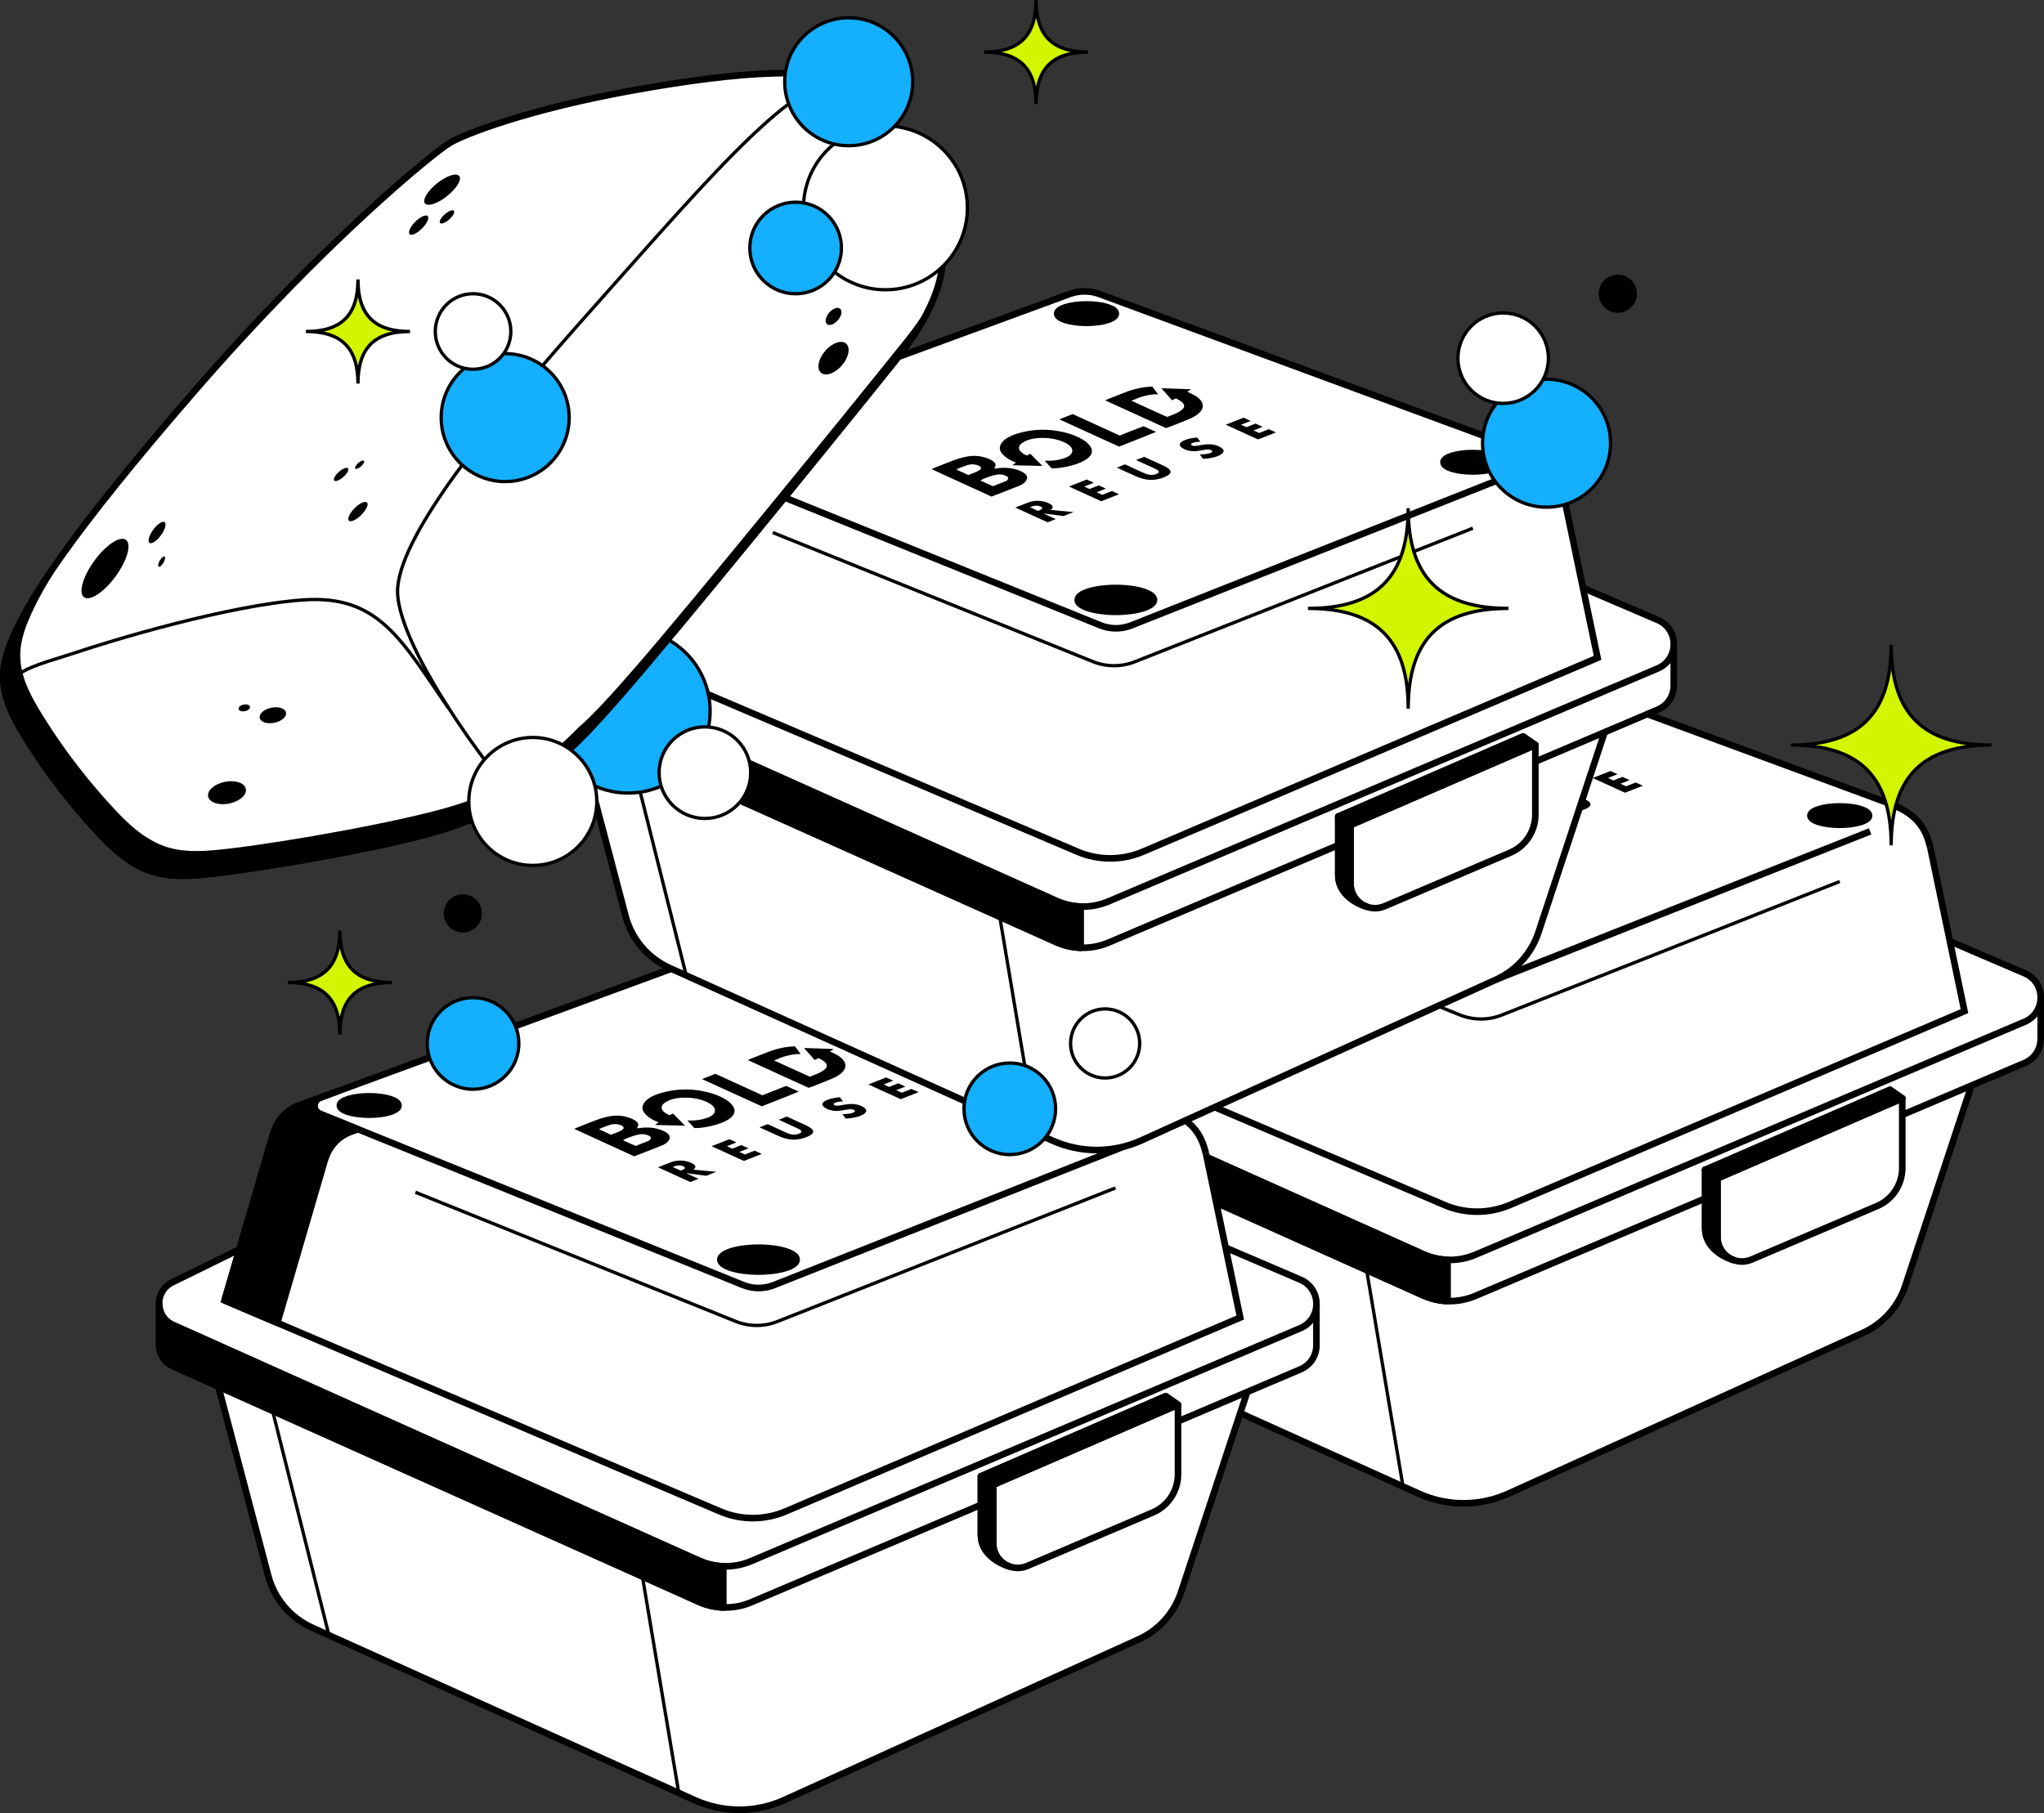
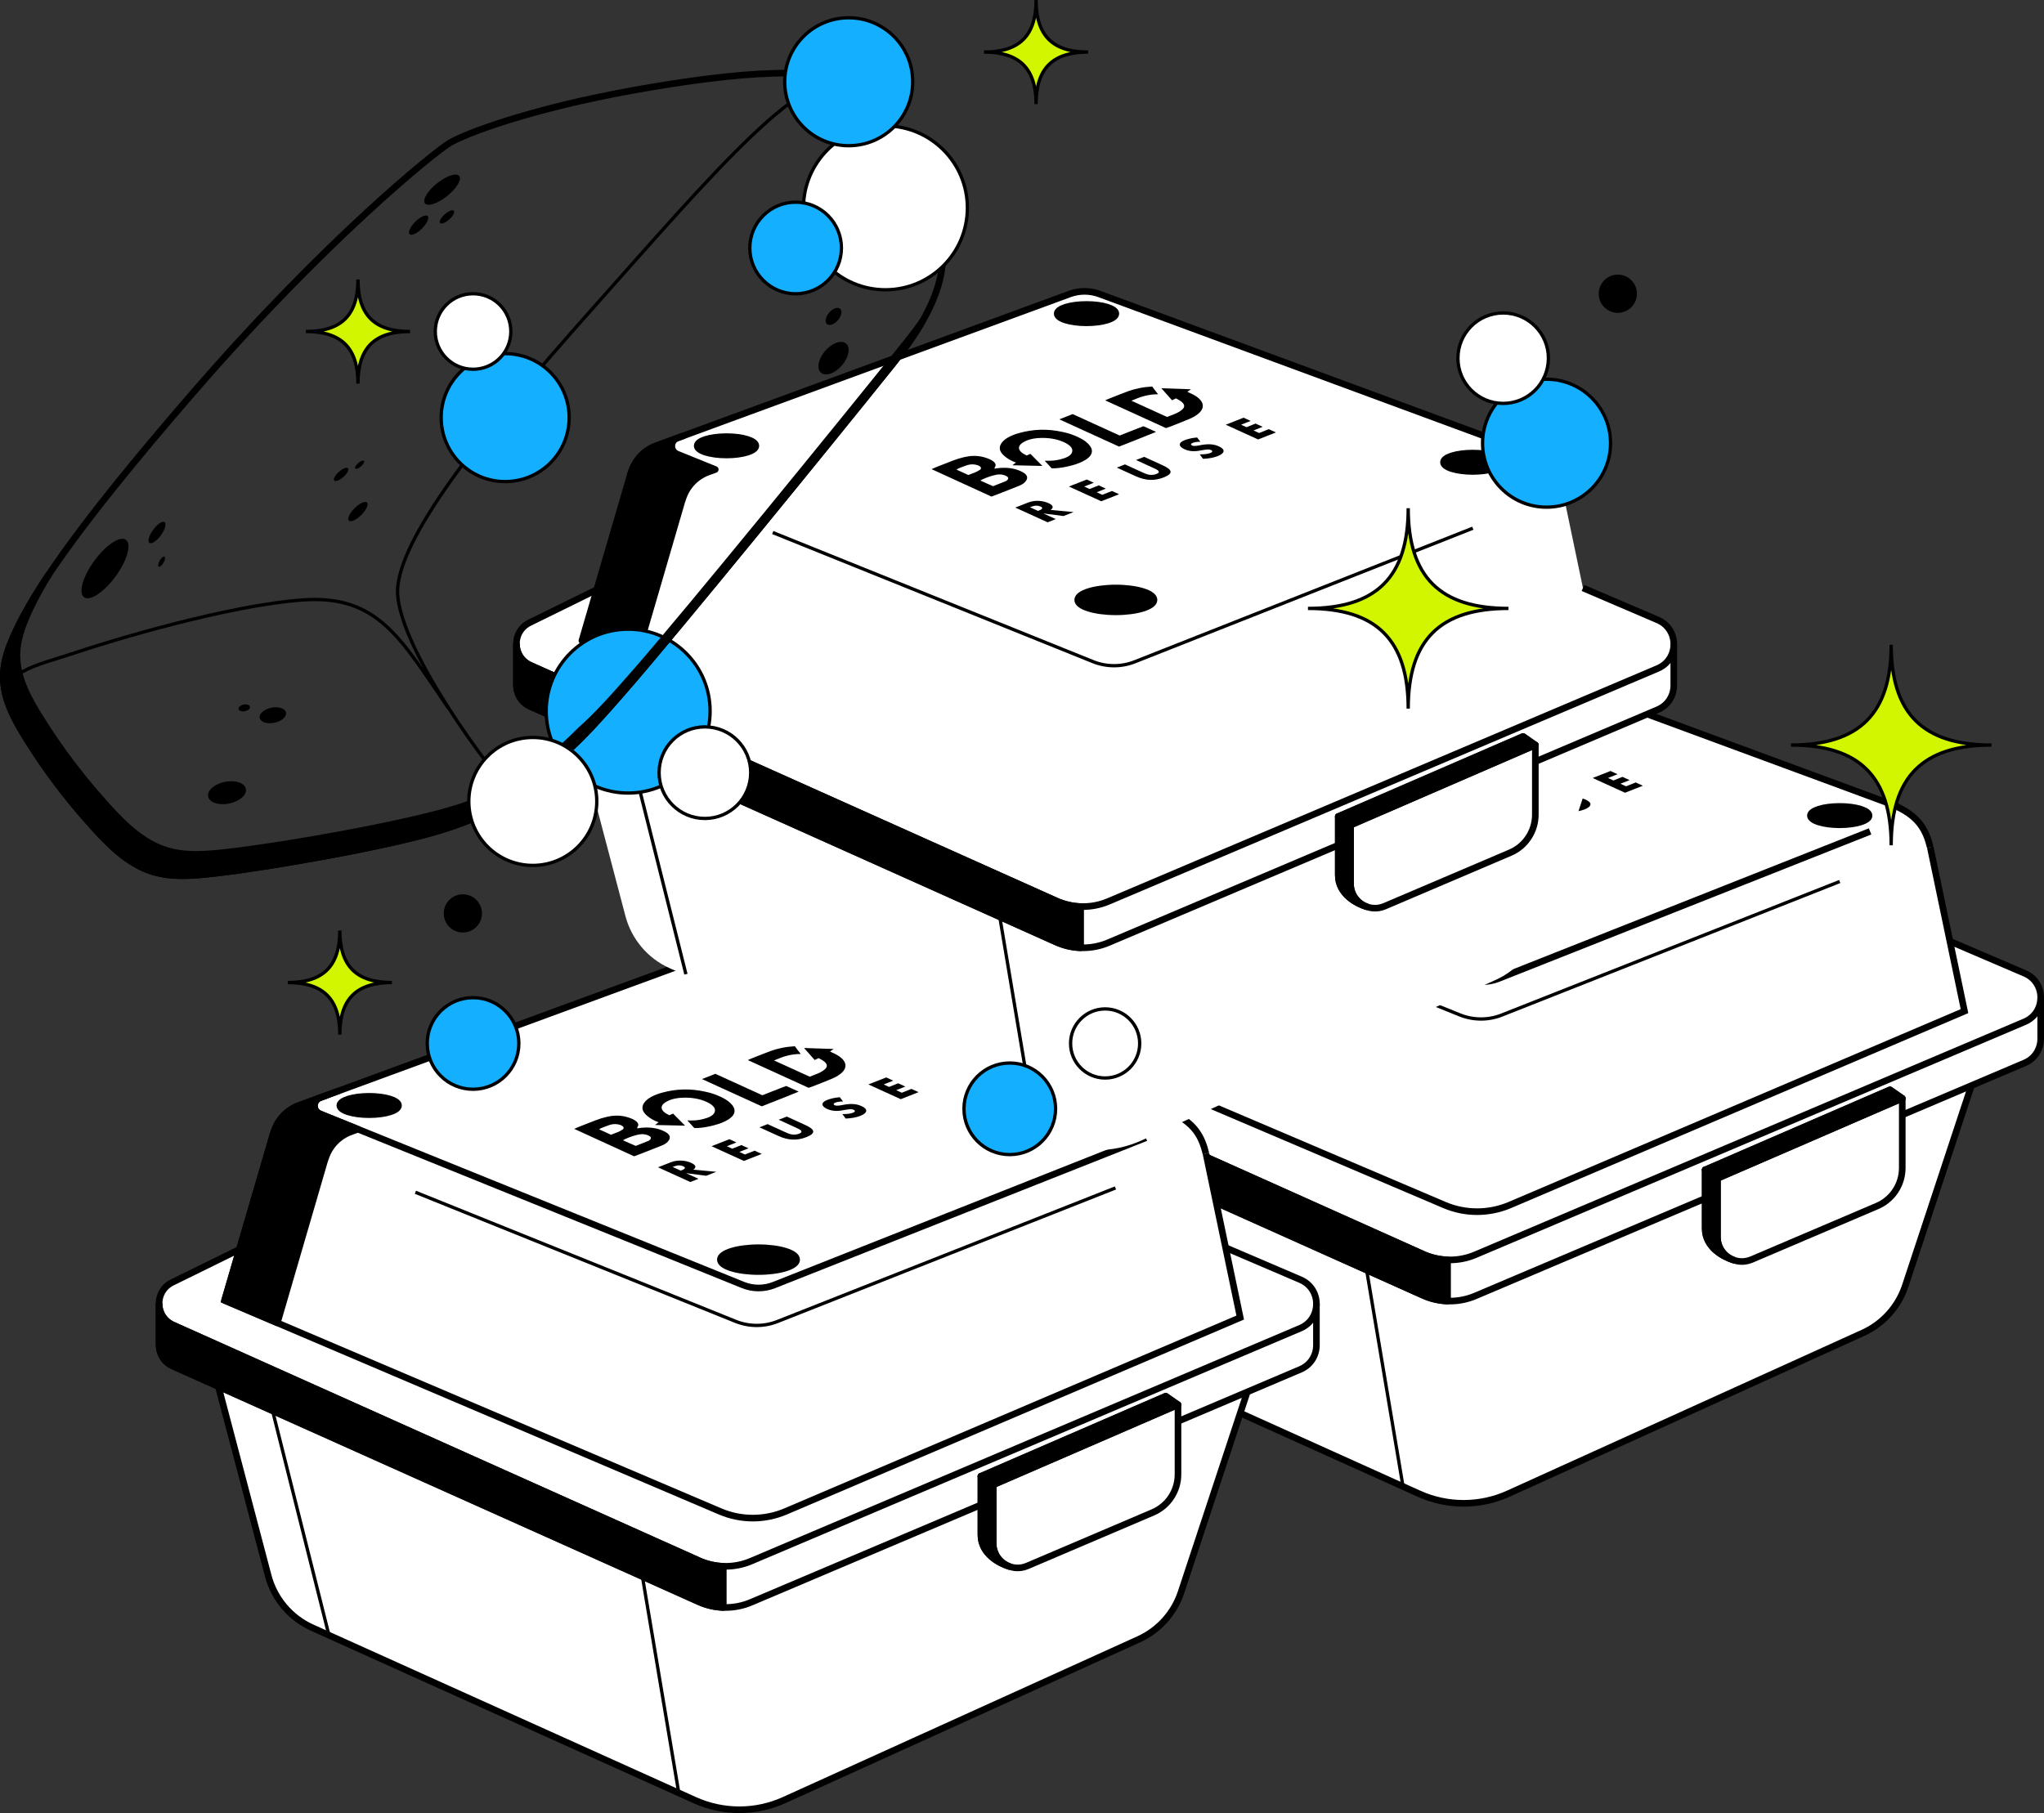
<svg xmlns="http://www.w3.org/2000/svg" id="Layer_2" viewBox="0 0 463.2 410.96">
  <rect x="0" y="0" width="463.2" height="410.96" fill="#333333" stroke="none" />
  <defs>
    <style>.cls-1,.cls-2,.cls-3,.cls-4,.cls-5,.cls-6,.cls-7,.cls-8{stroke:#000;}.cls-1,.cls-2,.cls-4,.cls-6{fill:none;}.cls-1,.cls-3,.cls-6{stroke-width:1.5px;}.cls-1,.cls-4,.cls-5,.cls-7,.cls-8{stroke-miterlimit:10;}.cls-2,.cls-3,.cls-6{stroke-linecap:round;stroke-linejoin:round;}.cls-2,.cls-4,.cls-5,.cls-7,.cls-8{stroke-width:.75px;}.cls-9,.cls-5{fill:#fff;}.cls-7{fill:#d2f500;}.cls-8{fill:#15afff;}</style>
  </defs>
  <g id="Layer_1-2">
    <g>
      <g>
        <path class="cls-9" d="M462.45,226.14c.01-2.24-1.19-4.48-3.62-5.52l-16.96-7.26-4.45-21.3c-.94-3.69-2.4-7.21-8.87-9.79l-96.26-35.53c-2.17-.81-4.57-.81-6.74,0l-93.64,34.38c-.33,.12-.65,.26-.96,.41-.62,.31-1.2,.68-1.72,1.11-1.32,1.08-2.34,2.51-2.92,4.16l-.34,.97-7.58,25.99-15.25,7.5c-2.03,1-3.01,2.96-2.97,4.9h0v9.25c0,1.22,.42,2.43,1.24,3.4,.49,.58,1.12,1.07,1.9,1.42l10.28,4.61,11.3,42.9c1.38,5.22,5.03,9.55,9.96,11.77l86.7,39.1c6.45,2.91,13.83,2.9,20.27-.02l80.34-36.43c4.56-2.07,8.04-5.94,9.61-10.7l14.99-45.38,12.05-5.11c2.42-1.03,3.64-3.26,3.64-5.49v-9.31h0Z" />
        <g>
          <path class="cls-1" d="M225.97,187.76l.34-.97c.93-2.63,2.98-4.72,5.6-5.68l93.64-34.38c2.18-.8,4.57-.8,6.74,0l96.26,35.53c6.47,2.58,7.94,6.11,8.87,9.79h0" />
          <path class="cls-4" d="M416.91,199.81l-76.59,30.27c-3.05,1.21-6.45,1.19-9.49-.03l-72.56-29.26" />
          <path class="cls-1" d="M437.43,192.06l7.75,37.13-103.01,43.94c-4.75,2.02-10.11,2.03-14.86,0l-112.29-47.83,10.95-37.55" />
          <path class="cls-1" d="M441.87,213.36l16.96,7.26c4.84,2.07,4.83,8.93-.02,10.99l-124.47,52.8c-3.79,1.61-8.07,1.56-11.83-.12l-119.19-53.42c-4.11-1.84-4.21-7.64-.17-9.63l15.25-7.5" />
          <path class="cls-1" d="M386.42,271.65l-52.08,22.09c-3.79,1.61-8.07,1.56-11.83-.12l-119.19-53.42c-2.08-.93-3.13-2.87-3.14-4.82v-9.25" />
          <path class="cls-1" d="M462.45,226.14v9.31c0,2.23-1.22,4.46-3.64,5.49l-27.73,11.77" />
          <path class="cls-6" d="M431.08,248.97v15.77c0,3.76-2.24,7.16-5.7,8.63l-28.45,12.13c-3.66,1.56-7.73-1.13-7.73-5.11v-13.29l41.88-18.15Z" />
          <path class="cls-3" d="M322.51,284.29l-119.19-53.42c-2.04-.92-3.1-2.81-3.14-4.73h0v9.25c.01,1.95,1.07,3.89,3.14,4.82l119.19,53.42c1.76,.79,3.64,1.22,5.53,1.28v-9.33c-1.89-.07-3.77-.5-5.53-1.28Z" />
          <path class="cls-6" d="M392.76,285.59c-2.2-.69-6.34-2.85-6.34-7.13v-13.29l41.88-18.15,2.77,1.94" />
          <polygon class="cls-3" points="428.3 247.03 386.42 265.17 389.19 267.11 431.08 248.97 428.3 247.03" />
          <path class="cls-3" d="M389.19,267.11v13.29c0,2.45,1.54,4.4,3.57,5.18h0c-2.2-.69-6.34-2.84-6.34-7.12v-13.29l2.77,1.94Z" />
          <line class="cls-6" x1="386.42" y1="265.17" x2="389.19" y2="267.11" />
          <ellipse class="cls-3" cx="336.02" cy="216.06" rx="8.65" ry="2.7" />
          <ellipse class="cls-3" cx="329.37" cy="151.18" rx="6.65" ry="2.08" />
          <ellipse class="cls-3" cx="416.91" cy="184.87" rx="6.65" ry="2.08" />
          <ellipse class="cls-3" cx="247.79" cy="181.13" rx="6.65" ry="2.08" />
          <path class="cls-1" d="M423.79,188.45l-84.29,33.39c-2.26,.89-4.77,.88-7.02-.03l-95.87-38.8c-1.66-.67-1.62-3.04,.06-3.66l4.29-1.58" />
          <path class="cls-3" d="M238,192.79c.93-2.63,2.98-4.72,5.6-5.68l1.64-.6-8.62-3.49c-1.66-.67-1.62-3.04,.06-3.66l1.34-.49-6.11,2.24c-2.62,.96-4.68,3.05-5.6,5.68l-.34,.97-10.95,37.55,11.96,5.09,10.68-36.64,.34-.97Z" />
          <path class="cls-1" d="M446.76,246.05l-14.99,45.38c-1.57,4.75-5.05,8.63-9.61,10.7l-80.33,36.43c-6.44,2.92-13.82,2.93-20.27,.02l-86.7-39.1c-4.92-2.22-8.58-6.54-9.96-11.77l-11.3-42.9" />
          <line class="cls-4" x1="225.9" y1="250.32" x2="238.59" y2="300.9" />
          <line class="cls-4" x1="309.7" y1="287.89" x2="317.97" y2="337.11" />
          <g>
            <g>
              <path d="M309.82,186.15c-.39,.03-.76,.1-1.3,.17,.03-.15,.01-.25,.08-.34,.67-.93-.73-1.8-2.6-2.29-1.54-.4-3.04-.3-4.38,.02-.91,.21-1.76,.48-2.53,.78-1.61,.61-2.4,.93-3.81,1.49-.22,.09-.85,.36-1.02,.45,1.28,.57,12.4,5.67,13.57,6.22,.09-.02,4.34-1.66,6.33-2.47,.79-.32,1.29-.74,1.56-1.19,.44-.73,.19-1.42-1.16-2.05-1.35-.64-2.89-.92-4.74-.78Zm-9.92,.39c.07-.06,.29-.21,.54-.31,.74-.29,1.13-.45,1.93-.72,.73-.24,1.65-.21,2.3,.02,.78,.28,1.01,.71,.56,1.04-.67,.49-1.59,.78-2.64,1.19l-2.68-1.22Zm11.62,2.24c-.1,.14-.24,.29-.47,.38-.91,.38-1.86,.74-2.85,1.13-1.2-.52-1.54-.65-2.9-1.28,.13-.09,.49-.28,.62-.33,.62-.25,.93-.39,1.6-.61,.45-.15,.95-.28,1.48-.38,.68-.12,1.34-.07,1.96,.19,.67,.28,.79,.58,.56,.91Z" />
              <path d="M324.03,178.01c-3.57-.82-6.84-.62-9.8,.19-1.77,.48-3.15,1.16-3.9,2.03-.92,1.06-.85,2.14,.45,3.23,.65,.55,1.44,1.06,2.6,1.46l-.81,.62,6.8,.15-2.72-2.74-.83,.38c-2.22-1.01-2.14-2.17-.84-2.97,.83-.51,1.98-.89,3.55-.99,2.17-.13,4.13,.21,5.71,.93,1.58,.72,2.25,1.58,1.77,2.49-.34,.65-1.32,1.11-2.59,1.42-1.17,.29-1.94,.34-3.53,.3,.06,.08,1.42,1.54,1.59,1.73,1.97,.06,5.19-.65,6.98-1.54,2.28-1.14,2.83-2.56,1.18-4.13-.68-.65-1.28-.98-2.31-1.47h0c-1.17-.52-1.8-.75-3.31-1.1Z" />
              <path d="M353.02,168.32l-6.68-.22c.79,.89,1.58,1.78,2.41,2.72l.89-.43c1.09,.56,1.97,1.13,1.85,1.86-.07,.44-.53,.79-1.05,1.13-.73,.48-1.79,.8-2.82,1.22l-4.04-1.84h0l-4.04-1.84c1.05-.4,1.89-.83,3.07-1.1,.84-.2,1.71-.36,2.74-.36,.09,0,.17,0,.25,0-.25-.31-.49-.61-.72-.92-.21-.28-.42-.56-.62-.84-1.04,.06-2.05,.18-2.99,.38-.85,.18-1.68,.4-2.39,.66-1.65,.61-3,1.16-4.6,1.79-.15,.06-.49,.22-.68,.31l6.89,3.14h0l6.88,3.14c.23-.07,.72-.24,.88-.3,1.6-.63,2.91-1.12,4.46-1.78,.67-.28,1.24-.61,1.72-.96,2.07-1.48,1.8-3.49-1.83-5-.14-.06-.24-.13-.37-.2l.79-.54Z" />
              <path d="M339.64,177.71c-.88,.34-1.75,.69-2.76,1.09l-10.65-4.86c-1.13,.45-1.78,.69-3.03,1.19,4.51,2.06,8.98,4.1,13.54,6.18,2.85-1.13,5.64-2.2,8.38-3.33l-2.84-1.29c-.93,.34-1.77,.69-2.64,1.03Z" />
            </g>
            <g>
              <path d="M326.47,196.15l-2.3,.91-4.58-.59,2.82,1.28-1.85,.73-7.33-3.34,2.88-1.13c.4-.16,.8-.26,1.22-.33,.42-.06,.82-.08,1.22-.06,.4,.02,.78,.07,1.15,.16,.37,.09,.71,.2,1.02,.34,.56,.25,.88,.51,.96,.77,.09,.26-.06,.52-.45,.78l5.24,.49Zm-8.11-.25l.35-.14c.36-.14,.57-.29,.61-.44,.04-.15-.09-.29-.38-.42s-.61-.2-.96-.19c-.35,0-.71,.08-1.07,.22l-.35,.14,1.81,.82Z" />
              <path d="M331.04,189.49l-2.2,.87,1.22,.56,2.07-.82,1.61,.74-2.07,.82,1.26,.58,2.2-.87,1.61,.74-4.04,1.59-7.33-3.34,4.04-1.59,1.61,.74Z" />
              <path d="M338.07,185.35l3.98,1.82c.21,.1,.44,.19,.68,.29,.24,.1,.49,.17,.75,.22,.26,.05,.53,.07,.81,.05,.28-.02,.58-.08,.89-.2s.49-.24,.54-.36c.05-.12,.03-.23-.07-.35-.1-.11-.25-.23-.46-.33-.21-.11-.42-.21-.63-.31l-3.98-1.82,1.84-.72,4.25,1.94c1.14,.52,1.72,1,1.74,1.44,.02,.44-.5,.86-1.55,1.28s-2.09,.6-3.12,.56c-1.03-.04-2.12-.32-3.26-.84l-4.25-1.94,1.85-.73Z" />
              <path d="M355.15,180.21c-.37,0-.7,.02-.98,.07-.28,.04-.52,.1-.71,.17-.24,.09-.38,.2-.41,.31s.04,.21,.23,.3c.13,.06,.27,.09,.43,.1,.16,0,.33,0,.52-.02,.18-.02,.38-.05,.58-.09,.2-.04,.4-.08,.6-.11,.81-.14,1.53-.19,2.16-.14,.63,.05,1.22,.2,1.77,.45,.38,.17,.65,.35,.84,.54,.18,.19,.26,.38,.24,.57-.02,.19-.14,.38-.36,.57-.22,.19-.55,.37-.98,.54-.9,.35-2.01,.56-3.32,.61l-.74-1.01c.53,0,.99-.02,1.38-.07,.39-.05,.72-.13,.99-.23,.3-.12,.46-.24,.46-.36,0-.12-.08-.23-.26-.31-.11-.05-.22-.09-.34-.11-.12-.02-.26-.03-.41-.03-.16,0-.33,.02-.53,.05-.2,.03-.44,.07-.71,.11-.32,.06-.64,.11-.96,.16-.32,.05-.65,.07-.99,.07s-.68-.03-1.02-.1c-.35-.06-.7-.18-1.06-.34s-.63-.34-.81-.52c-.18-.18-.27-.36-.27-.54,0-.18,.09-.35,.28-.53,.19-.17,.47-.33,.85-.48,.35-.14,.77-.26,1.25-.37,.48-.11,1-.18,1.55-.23l.75,.97Z" />
              <path d="M366.59,175.48l-2.2,.87,1.22,.56,2.07-.82,1.61,.74-2.07,.82,1.26,.58,2.2-.87,1.61,.74-4.04,1.59-7.33-3.34,4.04-1.59,1.61,.74Z" />
            </g>
          </g>
        </g>
      </g>
      <g>
        <path class="cls-9" d="M298.32,295.6c.01-2.24-1.19-4.48-3.62-5.52l-16.96-7.26-4.45-21.3c-.94-3.69-2.4-7.21-8.87-9.79l-96.26-35.53c-2.17-.81-4.57-.81-6.74,0l-93.64,34.38c-.33,.12-.65,.26-.96,.41-.62,.31-1.2,.68-1.72,1.11-1.32,1.08-2.34,2.51-2.92,4.16l-.34,.97-7.58,25.99-15.25,7.5c-2.03,1-3.01,2.96-2.97,4.9h0v9.25c0,1.22,.42,2.43,1.24,3.4,.49,.58,1.12,1.07,1.9,1.42l10.28,4.61,11.3,42.9c1.38,5.22,5.03,9.55,9.96,11.77l86.7,39.1c6.45,2.91,13.83,2.9,20.27-.02l80.34-36.43c4.56-2.07,8.04-5.94,9.61-10.7l14.99-45.38,12.05-5.11c2.42-1.03,3.64-3.26,3.64-5.49v-9.31h0Z" />
        <g>
          <path class="cls-1" d="M61.84,257.21l.34-.97c.93-2.63,2.98-4.72,5.6-5.68l93.64-34.38c2.18-.8,4.57-.8,6.74,0l96.26,35.53c6.47,2.58,7.94,6.11,8.87,9.79h0" />
          <path class="cls-4" d="M252.78,269.27l-76.59,30.27c-3.05,1.21-6.45,1.19-9.49-.03l-72.56-29.26" />
          <path class="cls-1" d="M273.3,261.52l7.75,37.13-103.01,43.94c-4.75,2.02-10.11,2.03-14.86,0l-112.29-47.83,10.95-37.55" />
          <path class="cls-1" d="M277.74,282.81l16.96,7.26c4.84,2.07,4.83,8.93-.02,10.99l-124.47,52.8c-3.79,1.61-8.07,1.56-11.83-.12l-119.19-53.42c-4.11-1.84-4.21-7.64-.17-9.63l15.25-7.5" />
          <path class="cls-1" d="M222.3,341.1l-52.08,22.09c-3.79,1.61-8.07,1.56-11.83-.12l-119.19-53.42c-2.08-.93-3.13-2.87-3.14-4.82v-9.25" />
          <path class="cls-1" d="M298.32,295.6v9.31c0,2.23-1.22,4.46-3.64,5.49l-27.73,11.77" />
          <path class="cls-6" d="M266.95,318.42v15.77c0,3.76-2.24,7.16-5.7,8.63l-28.45,12.13c-3.66,1.56-7.73-1.13-7.73-5.11v-13.29l41.88-18.15Z" />
          <path class="cls-3" d="M158.38,353.75l-119.19-53.42c-2.04-.92-3.1-2.81-3.14-4.73h0v9.25c.01,1.95,1.07,3.89,3.14,4.82l119.19,53.42c1.76,.79,3.64,1.22,5.53,1.28v-9.33c-1.89-.07-3.77-.5-5.53-1.28Z" />
          <path class="cls-6" d="M228.63,355.04c-2.2-.69-6.34-2.85-6.34-7.13v-13.29l41.88-18.15,2.77,1.94" />
          <polygon class="cls-3" points="264.18 316.48 222.3 334.63 225.07 336.57 266.95 318.42 264.18 316.48" />
          <path class="cls-3" d="M225.07,336.57v13.29c0,2.45,1.54,4.4,3.57,5.18h0c-2.2-.69-6.34-2.84-6.34-7.12v-13.29l2.77,1.94Z" />
          <line class="cls-6" x1="222.3" y1="334.63" x2="225.07" y2="336.57" />
          <ellipse class="cls-3" cx="171.89" cy="285.52" rx="8.65" ry="2.7" />
          <ellipse class="cls-3" cx="165.24" cy="220.63" rx="6.65" ry="2.08" />
          <ellipse class="cls-3" cx="252.78" cy="254.32" rx="6.65" ry="2.08" />
          <ellipse class="cls-3" cx="83.66" cy="250.58" rx="6.65" ry="2.08" />
          <path class="cls-1" d="M259.67,257.9l-84.29,33.39c-2.26,.89-4.77,.88-7.02-.03l-95.87-38.8c-1.66-.67-1.62-3.04,.06-3.66l4.29-1.58" />
          <path class="cls-3" d="M73.87,262.24c.93-2.63,2.98-4.72,5.6-5.68l1.64-.6-8.62-3.49c-1.66-.67-1.62-3.04,.06-3.66l1.34-.49-6.11,2.24c-2.62,.96-4.68,3.05-5.6,5.68l-.34,.97-10.95,37.55,11.96,5.09,10.68-36.64,.34-.97Z" />
          <path class="cls-1" d="M282.64,315.51l-14.99,45.38c-1.57,4.75-5.05,8.63-9.61,10.7l-80.33,36.43c-6.44,2.92-13.82,2.93-20.27,.02l-86.7-39.1c-4.92-2.22-8.58-6.54-9.96-11.77l-11.3-42.9" />
          <line class="cls-4" x1="61.77" y1="319.78" x2="74.47" y2="370.36" />
          <line class="cls-4" x1="145.58" y1="357.34" x2="153.85" y2="406.57" />
          <g>
            <g>
              <path d="M145.69,255.6c-.39,.03-.76,.1-1.3,.17,.03-.15,.01-.25,.08-.34,.67-.93-.73-1.8-2.6-2.29-1.54-.4-3.04-.3-4.38,.02-.91,.21-1.76,.48-2.53,.78-1.61,.61-2.4,.93-3.81,1.49-.22,.09-.85,.36-1.02,.45,1.28,.57,12.4,5.67,13.57,6.22,.09-.02,4.34-1.66,6.33-2.47,.79-.32,1.29-.74,1.56-1.19,.44-.73,.19-1.42-1.16-2.05-1.35-.64-2.89-.92-4.74-.78Zm-9.92,.39c.07-.06,.29-.21,.54-.31,.74-.29,1.13-.45,1.93-.72,.73-.24,1.65-.21,2.3,.02,.78,.28,1.01,.71,.56,1.04-.67,.49-1.59,.78-2.64,1.19l-2.68-1.22Zm11.62,2.24c-.1,.14-.24,.29-.47,.38-.91,.38-1.86,.74-2.85,1.13-1.2-.52-1.54-.65-2.9-1.28,.13-.09,.49-.28,.62-.33,.62-.25,.93-.39,1.6-.61,.45-.15,.95-.28,1.48-.38,.68-.12,1.34-.07,1.96,.19,.67,.28,.79,.58,.56,.91Z" />
              <path d="M159.9,247.47c-3.57-.82-6.84-.62-9.8,.19-1.77,.48-3.15,1.16-3.9,2.03-.92,1.06-.85,2.14,.45,3.23,.65,.55,1.44,1.06,2.6,1.46l-.81,.62,6.8,.15-2.72-2.74-.83,.38c-2.22-1.01-2.14-2.17-.84-2.97,.83-.51,1.98-.89,3.55-.99,2.17-.13,4.13,.21,5.71,.93,1.58,.72,2.25,1.58,1.77,2.49-.34,.65-1.32,1.11-2.59,1.42-1.17,.29-1.94,.34-3.53,.3,.06,.08,1.42,1.54,1.59,1.73,1.97,.06,5.19-.65,6.98-1.54,2.28-1.14,2.83-2.56,1.18-4.13-.68-.65-1.28-.98-2.31-1.47h0c-1.17-.52-1.8-.75-3.31-1.1Z" />
              <path d="M188.89,237.77l-6.68-.22c.79,.89,1.58,1.78,2.41,2.72l.89-.43c1.09,.56,1.97,1.13,1.85,1.86-.07,.44-.53,.79-1.05,1.13-.73,.48-1.79,.8-2.82,1.22l-4.04-1.84h0l-4.04-1.84c1.05-.4,1.89-.83,3.07-1.1,.84-.2,1.71-.36,2.74-.36,.09,0,.17,0,.25,0-.25-.31-.49-.61-.72-.92-.21-.28-.42-.56-.62-.84-1.04,.06-2.05,.18-2.99,.38-.85,.18-1.68,.4-2.39,.66-1.65,.61-3,1.16-4.6,1.79-.15,.06-.49,.22-.68,.31l6.89,3.14h0l6.88,3.14c.23-.07,.72-.24,.88-.3,1.6-.63,2.91-1.12,4.46-1.78,.67-.28,1.24-.61,1.72-.96,2.07-1.48,1.8-3.49-1.83-5-.14-.06-.24-.13-.37-.2l.79-.54Z" />
              <path d="M175.52,247.17c-.88,.34-1.75,.69-2.76,1.09l-10.65-4.86c-1.13,.45-1.78,.69-3.03,1.19,4.51,2.06,8.98,4.1,13.54,6.18,2.85-1.13,5.64-2.2,8.38-3.33l-2.84-1.29c-.93,.34-1.77,.69-2.64,1.03Z" />
            </g>
            <g>
              <path d="M162.35,265.6l-2.3,.91-4.58-.59,2.82,1.28-1.85,.73-7.33-3.34,2.88-1.13c.4-.16,.8-.26,1.22-.33,.42-.06,.82-.08,1.22-.06,.4,.02,.78,.07,1.15,.16,.37,.09,.71,.2,1.02,.34,.56,.25,.88,.51,.96,.77,.09,.26-.06,.52-.45,.78l5.24,.49Zm-8.11-.25l.35-.14c.36-.14,.57-.29,.61-.44,.04-.15-.09-.29-.38-.42s-.61-.2-.96-.19c-.35,0-.71,.08-1.07,.22l-.35,.14,1.81,.82Z" />
              <path d="M166.92,258.94l-2.2,.87,1.22,.56,2.07-.82,1.61,.74-2.07,.82,1.26,.58,2.2-.87,1.61,.74-4.04,1.59-7.33-3.34,4.04-1.59,1.61,.74Z" />
              <path d="M173.95,254.8l3.98,1.82c.21,.1,.44,.19,.68,.29,.24,.1,.49,.17,.75,.22,.26,.05,.53,.07,.81,.05,.28-.02,.58-.08,.89-.2s.49-.24,.54-.36c.05-.12,.03-.23-.07-.35-.1-.11-.25-.23-.46-.33-.21-.11-.42-.21-.63-.31l-3.98-1.82,1.84-.72,4.25,1.94c1.14,.52,1.72,1,1.74,1.44,.02,.44-.5,.86-1.55,1.28s-2.09,.6-3.12,.56c-1.03-.04-2.12-.32-3.26-.84l-4.25-1.94,1.85-.73Z" />
              <path d="M191.03,249.67c-.37,0-.7,.02-.98,.07-.28,.04-.52,.1-.71,.17-.24,.09-.38,.2-.41,.31s.04,.21,.23,.3c.13,.06,.27,.09,.43,.1,.16,0,.33,0,.52-.02,.18-.02,.38-.05,.58-.09,.2-.04,.4-.08,.6-.11,.81-.14,1.53-.19,2.16-.14,.63,.05,1.22,.2,1.77,.45,.38,.17,.65,.35,.84,.54,.18,.19,.26,.38,.24,.57-.02,.19-.14,.38-.36,.57-.22,.19-.55,.37-.98,.54-.9,.35-2.01,.56-3.32,.61l-.74-1.01c.53,0,.99-.02,1.38-.07,.39-.05,.72-.13,.99-.23,.3-.12,.46-.24,.46-.36,0-.12-.08-.23-.26-.31-.11-.05-.22-.09-.34-.11-.12-.02-.26-.03-.41-.03-.16,0-.33,.02-.53,.05-.2,.03-.44,.07-.71,.11-.32,.06-.64,.11-.96,.16-.32,.05-.65,.07-.99,.07s-.68-.03-1.02-.1c-.35-.06-.7-.18-1.06-.34s-.63-.34-.81-.52c-.18-.18-.27-.36-.27-.54,0-.18,.09-.35,.28-.53,.19-.17,.47-.33,.85-.48,.35-.14,.77-.26,1.25-.37,.48-.11,1-.18,1.55-.23l.75,.97Z" />
              <path d="M202.46,244.94l-2.2,.87,1.22,.56,2.07-.82,1.61,.74-2.07,.82,1.26,.58,2.2-.87,1.61,.74-4.04,1.59-7.33-3.34,4.04-1.59,1.61,.74Z" />
            </g>
          </g>
        </g>
      </g>
      <g>
        <line class="cls-4" x1="151.79" y1="149.64" x2="157.71" y2="159.89" />
        <path class="cls-9" d="M379.3,146.06c.01-2.24-1.19-4.48-3.62-5.52l-16.96-7.26-4.45-21.3c-.94-3.69-2.4-7.21-8.87-9.79l-96.26-35.53c-2.17-.81-4.57-.81-6.74,0l-93.64,34.38c-.33,.12-.65,.26-.96,.41-.62,.31-1.2,.68-1.72,1.11-1.32,1.08-2.34,2.51-2.92,4.16l-.34,.97-7.58,25.99-15.25,7.5c-2.03,1-3.01,2.96-2.97,4.9h0v9.25c0,1.22,.42,2.43,1.24,3.4,.49,.58,1.12,1.07,1.9,1.42l10.28,4.61,11.3,42.9c1.38,5.22,5.03,9.55,9.96,11.77l86.7,39.1c6.45,2.91,13.83,2.9,20.27-.02l80.34-36.43c4.56-2.07,8.04-5.94,9.61-10.7l14.99-45.38,12.05-5.11c2.42-1.03,3.64-3.26,3.64-5.49v-9.31h0Z" />
        <g>
          <path class="cls-1" d="M142.82,107.67l.34-.97c.93-2.63,2.98-4.72,5.6-5.68l93.64-34.38c2.18-.8,4.57-.8,6.74,0l96.26,35.53c6.47,2.58,7.94,6.11,8.87,9.79h0" />
          <path class="cls-4" d="M333.76,119.73l-76.59,30.27c-3.05,1.21-6.45,1.19-9.49-.03l-72.56-29.26" />
-           <path class="cls-1" d="M354.28,111.98l7.75,37.13-103.01,43.94c-4.75,2.02-10.11,2.03-14.86,0l-112.29-47.83,10.95-37.55" />
          <path class="cls-1" d="M358.72,133.27l16.96,7.26c4.84,2.07,4.83,8.93-.02,10.99l-124.47,52.8c-3.79,1.61-8.07,1.56-11.83-.12l-119.19-53.42c-4.11-1.84-4.21-7.64-.17-9.63l15.25-7.5" />
          <path class="cls-1" d="M303.28,191.57l-52.08,22.09c-3.79,1.61-8.07,1.56-11.83-.12l-119.19-53.42c-2.08-.93-3.13-2.87-3.14-4.82v-9.25" />
          <path class="cls-1" d="M379.3,146.06v9.31c0,2.23-1.22,4.46-3.64,5.49l-27.73,11.77" />
          <path class="cls-6" d="M347.93,168.88v15.77c0,3.76-2.24,7.16-5.7,8.63l-28.45,12.13c-3.66,1.56-7.73-1.13-7.73-5.11v-13.29l41.88-18.15Z" />
          <path class="cls-3" d="M239.36,204.21l-119.19-53.42c-2.04-.92-3.1-2.81-3.14-4.73h0v9.25c.01,1.95,1.07,3.89,3.14,4.82l119.19,53.42c1.76,.79,3.64,1.22,5.53,1.28v-9.33c-1.89-.07-3.77-.5-5.53-1.28Z" />
          <path class="cls-6" d="M309.61,205.5c-2.2-.69-6.34-2.85-6.34-7.13v-13.29l41.88-18.15,2.77,1.94" />
          <polygon class="cls-3" points="345.16 166.94 303.28 185.09 306.05 187.03 347.93 168.88 345.16 166.94" />
          <path class="cls-3" d="M306.05,187.03v13.29c0,2.45,1.54,4.4,3.57,5.18h0c-2.2-.69-6.34-2.84-6.34-7.12v-13.29l2.77,1.94Z" />
          <line class="cls-6" x1="303.28" y1="185.09" x2="306.05" y2="187.03" />
          <ellipse class="cls-3" cx="252.87" cy="135.98" rx="8.65" ry="2.7" />
          <ellipse class="cls-3" cx="246.22" cy="71.09" rx="6.65" ry="2.08" />
          <ellipse class="cls-3" cx="333.76" cy="104.78" rx="6.65" ry="2.08" />
          <ellipse class="cls-3" cx="164.64" cy="101.05" rx="6.65" ry="2.08" />
-           <path class="cls-1" d="M340.64,108.37l-84.29,33.39c-2.26,.89-4.77,.88-7.02-.03l-95.87-38.8c-1.66-.67-1.62-3.04,.06-3.66l4.29-1.58" />
          <path class="cls-3" d="M154.85,112.7c.93-2.63,2.98-4.72,5.6-5.68l1.64-.6-8.62-3.49c-1.66-.67-1.62-3.04,.06-3.66l1.34-.49-6.11,2.24c-2.62,.96-4.68,3.05-5.6,5.68l-.34,.97-10.95,37.55,11.96,5.09,10.68-36.64,.34-.97Z" />
-           <path class="cls-1" d="M363.62,165.97l-14.99,45.38c-1.57,4.75-5.05,8.63-9.61,10.7l-80.33,36.43c-6.44,2.92-13.82,2.93-20.27,.02l-86.7-39.1c-4.92-2.22-8.58-6.54-9.96-11.77l-11.3-42.9" />
          <line class="cls-4" x1="142.75" y1="170.24" x2="155.44" y2="220.82" />
          <line class="cls-4" x1="226.56" y1="207.8" x2="234.82" y2="257.03" />
          <g>
            <g>
              <path d="M226.67,106.06c-.39,.03-.76,.1-1.3,.17,.03-.15,.01-.25,.08-.34,.67-.93-.73-1.8-2.6-2.29-1.54-.4-3.04-.3-4.38,.02-.91,.21-1.76,.48-2.53,.78-1.61,.61-2.4,.93-3.81,1.49-.22,.09-.85,.36-1.02,.45,1.28,.57,12.4,5.67,13.57,6.22,.09-.02,4.34-1.66,6.33-2.47,.79-.32,1.29-.74,1.56-1.19,.44-.73,.19-1.42-1.16-2.05-1.35-.64-2.89-.92-4.74-.78Zm-9.92,.39c.07-.06,.29-.21,.54-.31,.74-.29,1.13-.45,1.93-.72,.73-.24,1.65-.21,2.3,.02,.78,.28,1.01,.71,.56,1.04-.67,.49-1.59,.78-2.64,1.19l-2.68-1.22Zm11.62,2.24c-.1,.14-.24,.29-.47,.38-.91,.38-1.86,.74-2.85,1.13-1.2-.52-1.54-.65-2.9-1.28,.13-.09,.49-.28,.62-.33,.62-.25,.93-.39,1.6-.61,.45-.15,.95-.28,1.48-.38,.68-.12,1.34-.07,1.96,.19,.67,.28,.79,.58,.56,.91Z" />
              <path d="M240.88,97.93c-3.57-.82-6.84-.62-9.8,.19-1.77,.48-3.15,1.16-3.9,2.03-.92,1.06-.85,2.14,.45,3.23,.65,.55,1.44,1.06,2.6,1.46l-.81,.62,6.8,.15-2.72-2.74-.83,.38c-2.22-1.01-2.14-2.17-.84-2.97,.83-.51,1.98-.89,3.55-.99,2.17-.13,4.13,.21,5.71,.93,1.58,.72,2.25,1.58,1.77,2.49-.34,.65-1.32,1.11-2.59,1.42-1.17,.29-1.94,.34-3.53,.3,.06,.08,1.42,1.54,1.59,1.73,1.97,.06,5.19-.65,6.98-1.54,2.28-1.14,2.83-2.56,1.18-4.13-.68-.65-1.28-.98-2.31-1.47h0c-1.17-.52-1.8-.75-3.31-1.1Z" />
              <path d="M269.87,88.23l-6.68-.22c.79,.89,1.58,1.78,2.41,2.72l.89-.43c1.09,.56,1.97,1.13,1.85,1.86-.07,.44-.53,.79-1.05,1.13-.73,.48-1.79,.8-2.82,1.22l-4.04-1.84h0l-4.04-1.84c1.05-.4,1.89-.83,3.07-1.1,.84-.2,1.71-.36,2.74-.36,.09,0,.17,0,.25,0-.25-.31-.49-.61-.72-.92-.21-.28-.42-.56-.62-.84-1.04,.06-2.05,.18-2.99,.38-.85,.18-1.68,.4-2.39,.66-1.65,.61-3,1.16-4.6,1.79-.15,.06-.49,.22-.68,.31l6.89,3.14h0l6.88,3.14c.23-.07,.72-.24,.88-.3,1.6-.63,2.91-1.12,4.46-1.78,.67-.28,1.24-.61,1.72-.96,2.07-1.48,1.8-3.49-1.83-5-.14-.06-.24-.13-.37-.2l.79-.54Z" />
              <path d="M256.49,97.63c-.88,.34-1.75,.69-2.76,1.09l-10.65-4.86c-1.13,.45-1.78,.69-3.03,1.19,4.51,2.06,8.98,4.1,13.54,6.18,2.85-1.13,5.64-2.2,8.38-3.33l-2.84-1.29c-.93,.34-1.77,.69-2.64,1.03Z" />
            </g>
            <g>
              <path d="M243.32,116.06l-2.3,.91-4.58-.59,2.82,1.28-1.85,.73-7.33-3.34,2.88-1.13c.4-.16,.8-.26,1.22-.33,.42-.06,.82-.08,1.22-.06,.4,.02,.78,.07,1.15,.16,.37,.09,.71,.2,1.02,.34,.56,.25,.88,.51,.96,.77,.09,.26-.06,.52-.45,.78l5.24,.49Zm-8.11-.25l.35-.14c.36-.14,.57-.29,.61-.44,.04-.15-.09-.29-.38-.42s-.61-.2-.96-.19c-.35,0-.71,.08-1.07,.22l-.35,.14,1.81,.82Z" />
              <path d="M247.9,109.41l-2.2,.87,1.22,.56,2.07-.82,1.61,.74-2.07,.82,1.26,.58,2.2-.87,1.61,.74-4.04,1.59-7.33-3.34,4.04-1.59,1.61,.74Z" />
              <path d="M254.93,105.26l3.98,1.82c.21,.1,.44,.19,.68,.29,.24,.1,.49,.17,.75,.22,.26,.05,.53,.07,.81,.05,.28-.02,.58-.08,.89-.2s.49-.24,.54-.36c.05-.12,.03-.23-.07-.35-.1-.11-.25-.23-.46-.33-.21-.11-.42-.21-.63-.31l-3.98-1.82,1.84-.72,4.25,1.94c1.14,.52,1.72,1,1.74,1.44,.02,.44-.5,.86-1.55,1.28s-2.09,.6-3.12,.56c-1.03-.04-2.12-.32-3.26-.84l-4.25-1.94,1.85-.73Z" />
              <path d="M272.01,100.13c-.37,0-.7,.02-.98,.07-.28,.04-.52,.1-.71,.17-.24,.09-.38,.2-.41,.31s.04,.21,.23,.3c.13,.06,.27,.09,.43,.1,.16,0,.33,0,.52-.02,.18-.02,.38-.05,.58-.09,.2-.04,.4-.08,.6-.11,.81-.14,1.53-.19,2.16-.14,.63,.05,1.22,.2,1.77,.45,.38,.17,.65,.35,.84,.54,.18,.19,.26,.38,.24,.57-.02,.19-.14,.38-.36,.57-.22,.19-.55,.37-.98,.54-.9,.35-2.01,.56-3.32,.61l-.74-1.01c.53,0,.99-.02,1.38-.07,.39-.05,.72-.13,.99-.23,.3-.12,.46-.24,.46-.36,0-.12-.08-.23-.26-.31-.11-.05-.22-.09-.34-.11-.12-.02-.26-.03-.41-.03-.16,0-.33,.02-.53,.05-.2,.03-.44,.07-.71,.11-.32,.06-.64,.11-.96,.16-.32,.05-.65,.07-.99,.07s-.68-.03-1.02-.1c-.35-.06-.7-.18-1.06-.34s-.63-.34-.81-.52c-.18-.18-.27-.36-.27-.54,0-.18,.09-.35,.28-.53,.19-.17,.47-.33,.85-.48,.35-.14,.77-.26,1.25-.37,.48-.11,1-.18,1.55-.23l.75,.97Z" />
              <path d="M283.44,95.4l-2.2,.87,1.22,.56,2.07-.82,1.61,.74-2.07,.82,1.26,.58,2.2-.87,1.61,.74-4.04,1.59-7.33-3.34,4.04-1.59,1.61,.74Z" />
            </g>
          </g>
        </g>
      </g>
      <circle class="cls-8" cx="142.35" cy="161.19" r="18.57" />
      <circle class="cls-5" cx="159.74" cy="175.14" r="10.38" />
      <circle class="cls-8" cx="228.83" cy="251.33" r="10.38" />
      <circle class="cls-5" cx="250.44" cy="236.52" r="7.83" />
      <circle class="cls-3" cx="104.89" cy="207.04" r="3.58" />
      <circle class="cls-3" cx="366.62" cy="66.58" r="3.58" />
      <g>
-         <path class="cls-9" d="M211.32,47.11c3.97,9.97,4,19.14-9.01,35.38-15.12,18.87-49.23,60.76-60.92,74.16-4.82,5.53-9.06,10.3-12.91,13.68-4.13,4.15-8.02,7.43-12.73,10.82-5.59,4.03-16.16,7.13-16.16,7.13-11.61,3.54-38.07,8.22-50.78,9.67-4.99,.57-10.26,1.11-15.08-.66-5.73-2.11-10.07-6.95-14.02-11.4-4.66-5.27-9.02-11.02-12.82-17.01-1.25-1.97-2.5-3.96-3.54-6.01-1.95-3.84-3.18-7.9-2.32-12.46,.27-1.4,.67-2.77,1.18-4.1,3.99-10.37,14.42-25.96,41.45-57.19,30.38-35.1,54.95-54.75,58.26-56.73s17.79-7.66,41.92-11.98c23.45-4.2,43.76-5.76,49.96-.44,4.59,3.1,9.12,9.78,14.04,19.6" />
        <path class="cls-6" d="M211.32,47.11c3.97,9.97,4,19.14-9.01,35.38-15.12,18.87-49.23,60.76-60.92,74.16-4.82,5.53-9.06,10.3-12.91,13.68-4.13,4.15-8.02,7.43-12.73,10.82-5.59,4.03-16.16,7.13-16.16,7.13-11.61,3.54-38.07,8.22-50.78,9.67-4.99,.57-10.26,1.11-15.08-.66-5.73-2.11-10.07-6.95-14.02-11.4-4.66-5.27-9.02-11.02-12.82-17.01-1.25-1.97-2.5-3.96-3.54-6.01-1.95-3.84-3.18-7.9-2.32-12.46,.27-1.4,.67-2.77,1.18-4.1,3.99-10.37,14.42-25.96,41.45-57.19,30.38-35.1,54.95-54.75,58.26-56.73s17.79-7.66,41.92-11.98c23.45-4.2,43.76-5.76,49.96-.44,4.59,3.1,9.12,9.78,14.04,19.6" />
        <path class="cls-3" d="M205.4,77.65c-15.12,18.87-49.23,60.76-60.92,74.16-4.82,5.53-9.06,10.3-12.91,13.68-4.13,4.15-8.02,7.43-12.73,10.82-5.59,4.03-16.16,7.13-16.16,7.13-11.61,3.54-38.07,8.22-50.78,9.67-4.99,.57-10.26,1.11-15.08-.66-5.73-2.11-10.07-6.95-14.02-11.4-4.66-5.27-9.02-11.02-12.82-17.01-1.25-1.97-2.5-3.96-3.54-6.01-1.95-3.84-3.18-7.9-2.32-12.46,.27-1.4,.67-2.77,1.18-4.1,1.22-3.16,3.04-6.81,5.74-11.24-4.49,6.71-7.2,11.83-8.83,16.07-.51,1.33-.92,2.7-1.18,4.1-.86,4.55,.36,8.61,2.32,12.46,1.04,2.05,2.29,4.04,3.54,6.01,3.8,5.99,8.16,11.75,12.82,17.01,3.95,4.45,8.29,9.29,14.02,11.4,4.82,1.77,10.09,1.23,15.08,.66,12.71-1.45,39.17-6.13,50.78-9.67,0,0,10.58-3.1,16.16-7.13,4.71-3.39,8.6-6.68,12.73-10.82,3.85-3.39,8.09-8.15,12.91-13.68,11.69-13.4,45.79-55.29,60.92-74.16,2.83-3.53,5.04-6.72,6.73-9.66-1.08,1.54-2.28,3.14-3.63,4.83Z" />
        <path class="cls-2" d="M101.51,160.34c-10.55-15.31-15.72-25.55-32.76-24.36-17.04,1.19-43.62,9.25-51.89,12.03-8.26,2.78-18.35,4.5-14.74,12.44" />
        <path class="cls-2" d="M116.73,180.44c-4.13-3.45-27.87-34.99-26.59-47.49,1.28-12.5,19.84-35.7,43.59-62.39,28.6-32.14,49.18-56.59,58.92-51.3,4.98,2.71,9.86,9.67,15.19,20.32l3.47,7.54c3.97,9.97,4,19.14-9.01,35.38" />
        <line class="cls-6" x1="207.85" y1="39.57" x2="211.32" y2="47.11" />
        <ellipse cx="100.19" cy="42.99" rx="4.97" ry="1.84" transform="translate(-4.9 72.03) rotate(-38.67)" />
        <ellipse cx="23.79" cy="128.87" rx="8.05" ry="2.99" transform="translate(-94.33 72.12) rotate(-53.88)" />
        <ellipse cx="94.87" cy="51.03" rx="2.9" ry="1.08" transform="translate(-8.3 82.03) rotate(-45)" />
        <ellipse cx="81.12" cy="115.96" rx="2.9" ry="1.08" transform="translate(-58.24 91.32) rotate(-45)" />
        <ellipse cx="35.59" cy="120.71" rx="2.9" ry="1.08" transform="translate(-82.9 78.3) rotate(-53.88)" />
        <ellipse cx="188.9" cy="81.19" rx="4.36" ry="2.51" transform="translate(4.22 171.58) rotate(-49.34)" />
        <ellipse cx="51.44" cy="179.68" rx="4.36" ry="2.51" transform="translate(-34.76 13.85) rotate(-11.49)" />
        <ellipse cx="61.84" cy="162.12" rx="3.04" ry="1.74" transform="translate(-31.06 15.57) rotate(-11.49)" />
        <ellipse cx="55.37" cy="160.45" rx="1.32" ry=".76" transform="translate(-30.86 14.25) rotate(-11.49)" />
        <ellipse cx="188.9" cy="71.73" rx="2.29" ry="1.31" transform="translate(11.4 168.28) rotate(-49.34)" />
        <ellipse cx="101.29" cy="49.15" rx="2.09" ry=".77" transform="translate(-7.14 79.47) rotate(-41.5)" />
        <ellipse cx="77.31" cy="107.53" rx="2.09" ry=".77" transform="translate(-51.85 78.23) rotate(-41.5)" />
        <ellipse cx="81.5" cy="105.33" rx="1.32" ry=".49" transform="translate(-49.34 80.45) rotate(-41.5)" />
        <ellipse cx="36.63" cy="127.31" rx="1.32" ry=".49" transform="translate(-91.94 95.37) rotate(-60)" />
      </g>
      <circle class="cls-5" cx="200.65" cy="47.11" r="18.57" />
      <path class="cls-7" d="M234.79,23.6c0-8.07-3.73-11.8-11.8-11.8,8.07,0,11.8-3.73,11.8-11.8,0,8.07,3.73,11.8,11.8,11.8-8.07,0-11.8,3.73-11.8,11.8Z" />
      <path class="cls-7" d="M77.01,234.51c0-8.07-3.73-11.8-11.8-11.8,8.07,0,11.8-3.73,11.8-11.8,0,8.07,3.73,11.8,11.8,11.8-8.07,0-11.8,3.73-11.8,11.8Z" />
      <path class="cls-7" d="M81.12,86.94c0-8.07-3.73-11.8-11.8-11.8,8.07,0,11.8-3.73,11.8-11.8,0,8.07,3.73,11.8,11.8,11.8-8.07,0-11.8,3.73-11.8,11.8Z" />
      <path class="cls-7" d="M319.12,160.63c0-15.55-7.18-22.72-22.72-22.72,15.55,0,22.72-7.18,22.72-22.72,0,15.55,7.18,22.72,22.72,22.72-15.55,0-22.72,7.18-22.72,22.72Z" />
      <path class="cls-7" d="M428.57,191.6c0-15.55-7.18-22.72-22.72-22.72,15.55,0,22.72-7.18,22.72-22.72,0,15.55,7.18,22.72,22.72,22.72-15.55,0-22.72,7.18-22.72,22.72Z" />
      <circle class="cls-8" cx="192.33" cy="18.53" r="14.5" />
      <circle class="cls-8" cx="350.47" cy="100.46" r="14.5" />
      <circle class="cls-5" cx="340.64" cy="81.19" r="10.25" />
      <circle class="cls-8" cx="180.3" cy="56.21" r="10.38" />
      <circle class="cls-8" cx="107.2" cy="236.52" r="10.38" />
      <circle class="cls-5" cx="120.74" cy="181.66" r="14.5" />
      <circle class="cls-8" cx="114.48" cy="94.66" r="14.5" />
      <circle class="cls-5" cx="107.2" cy="75.14" r="8.56" />
    </g>
  </g>
</svg>